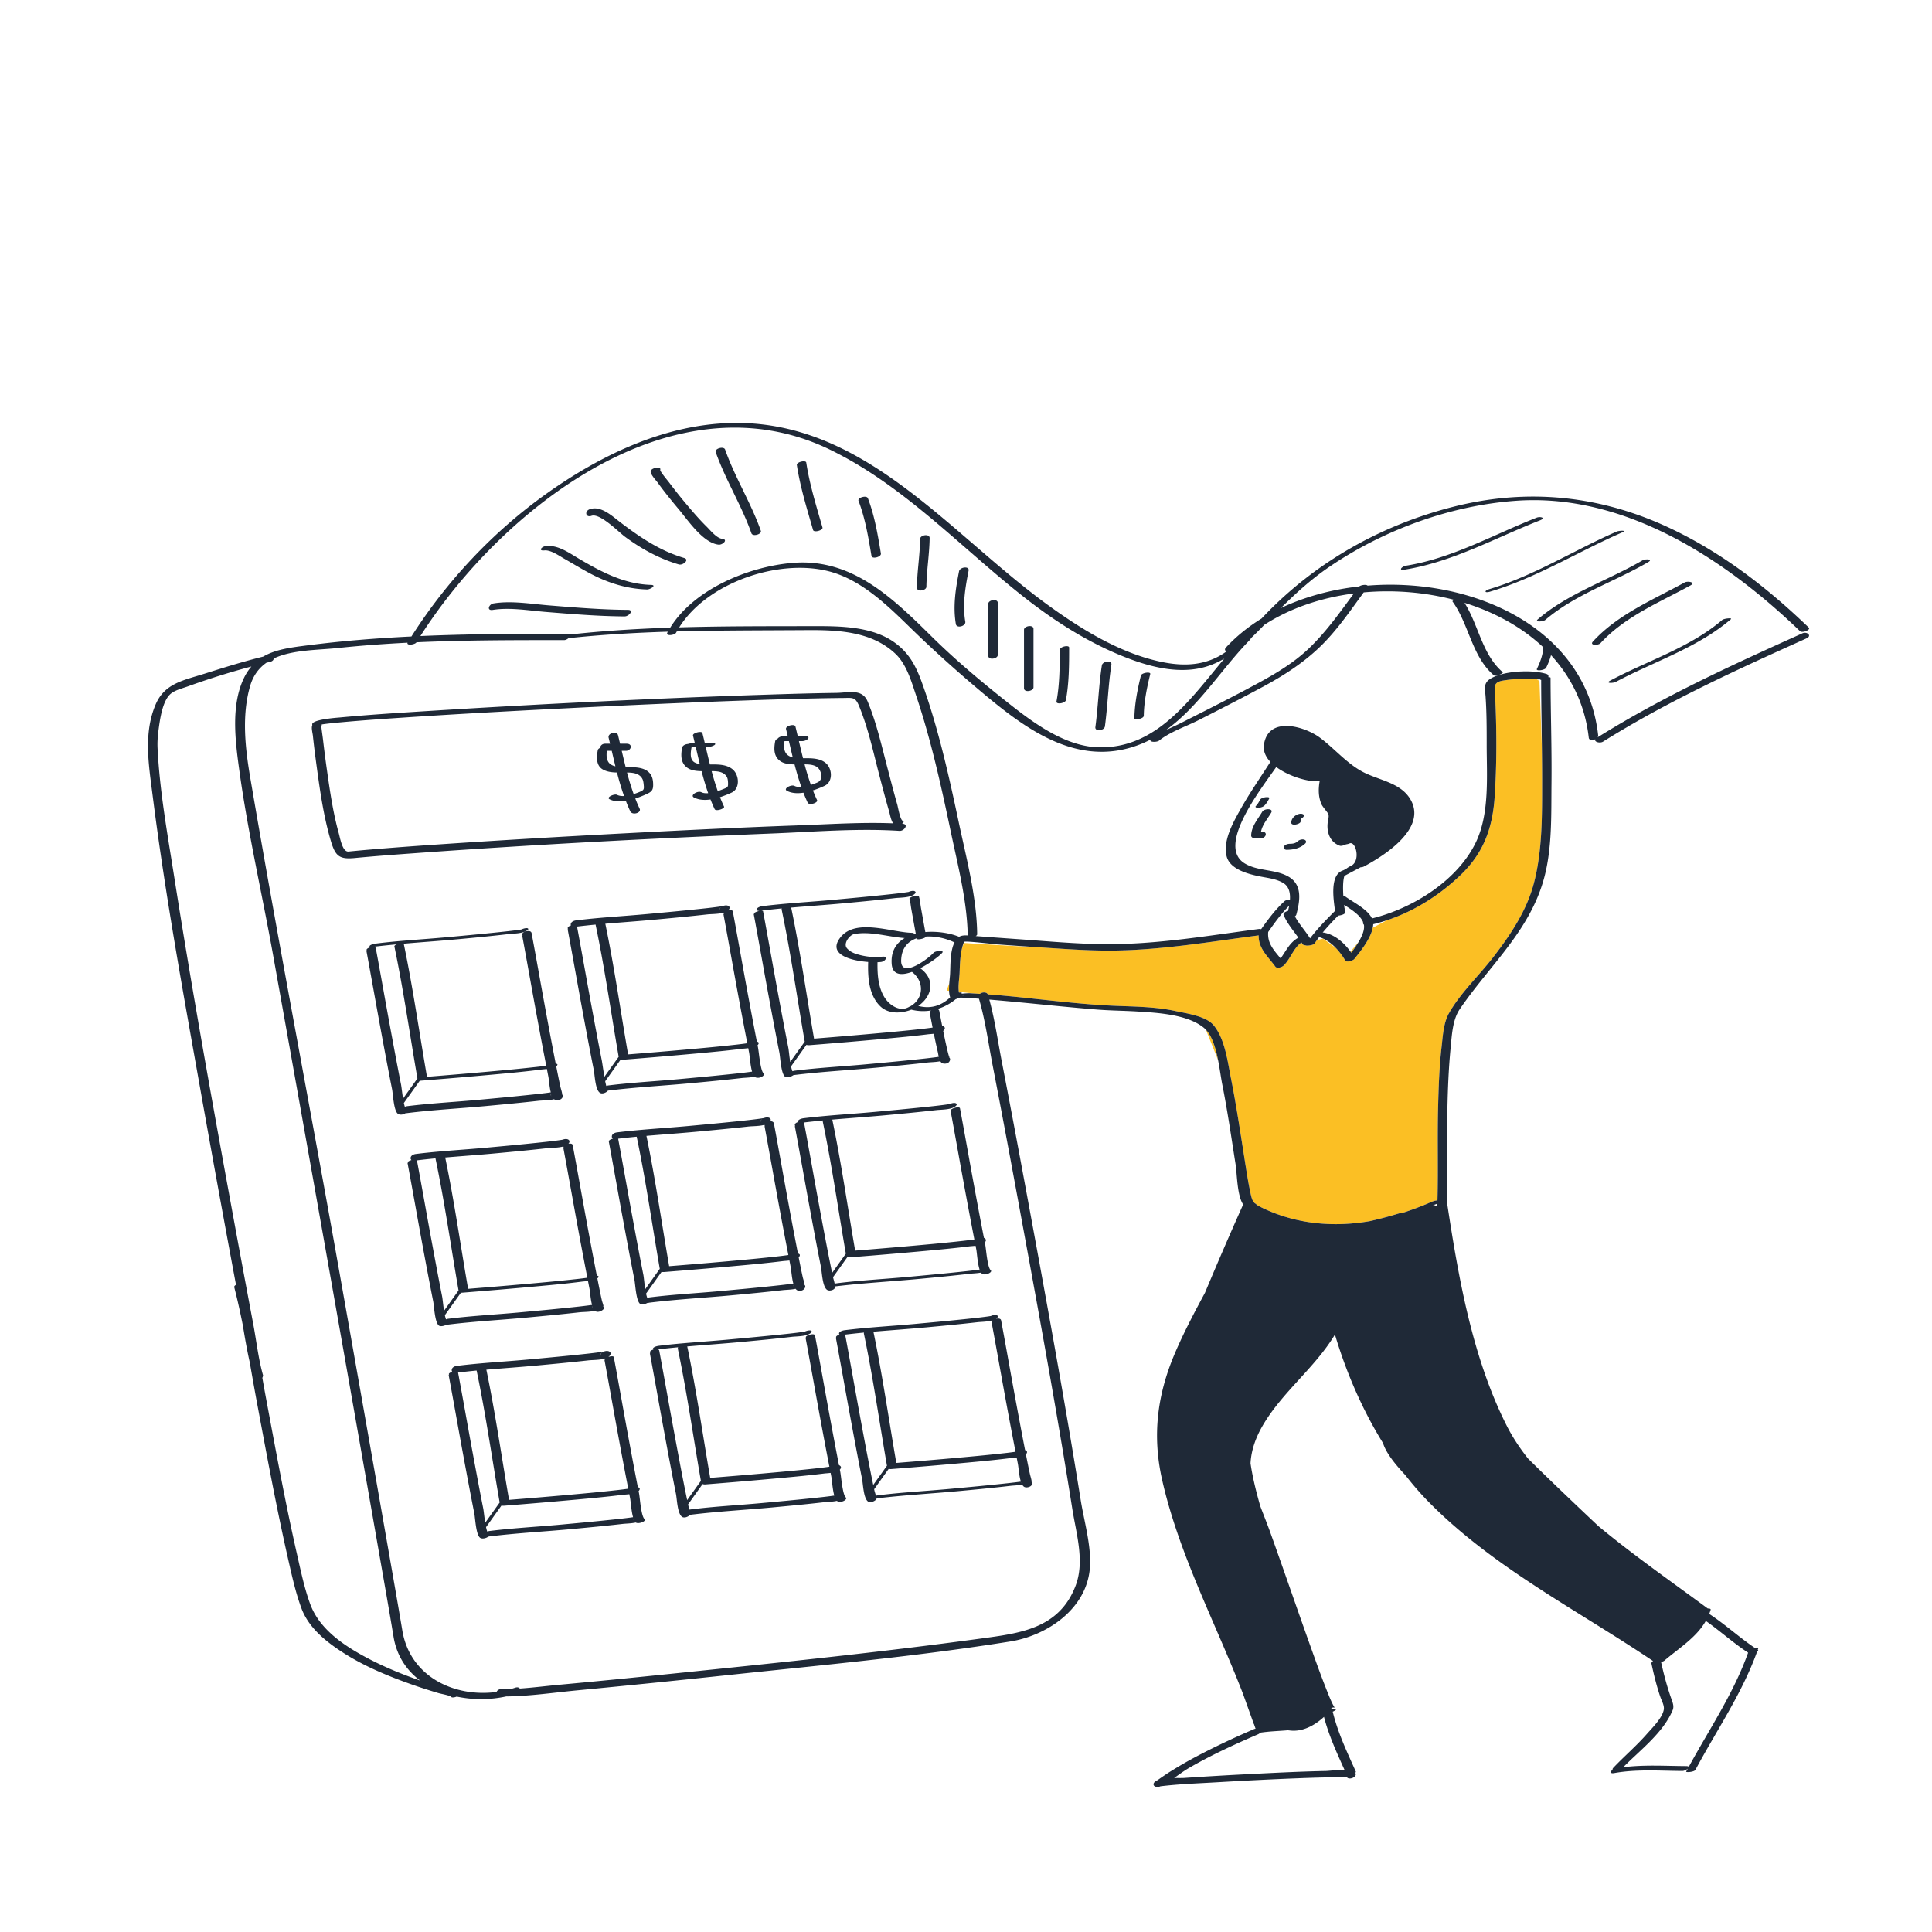
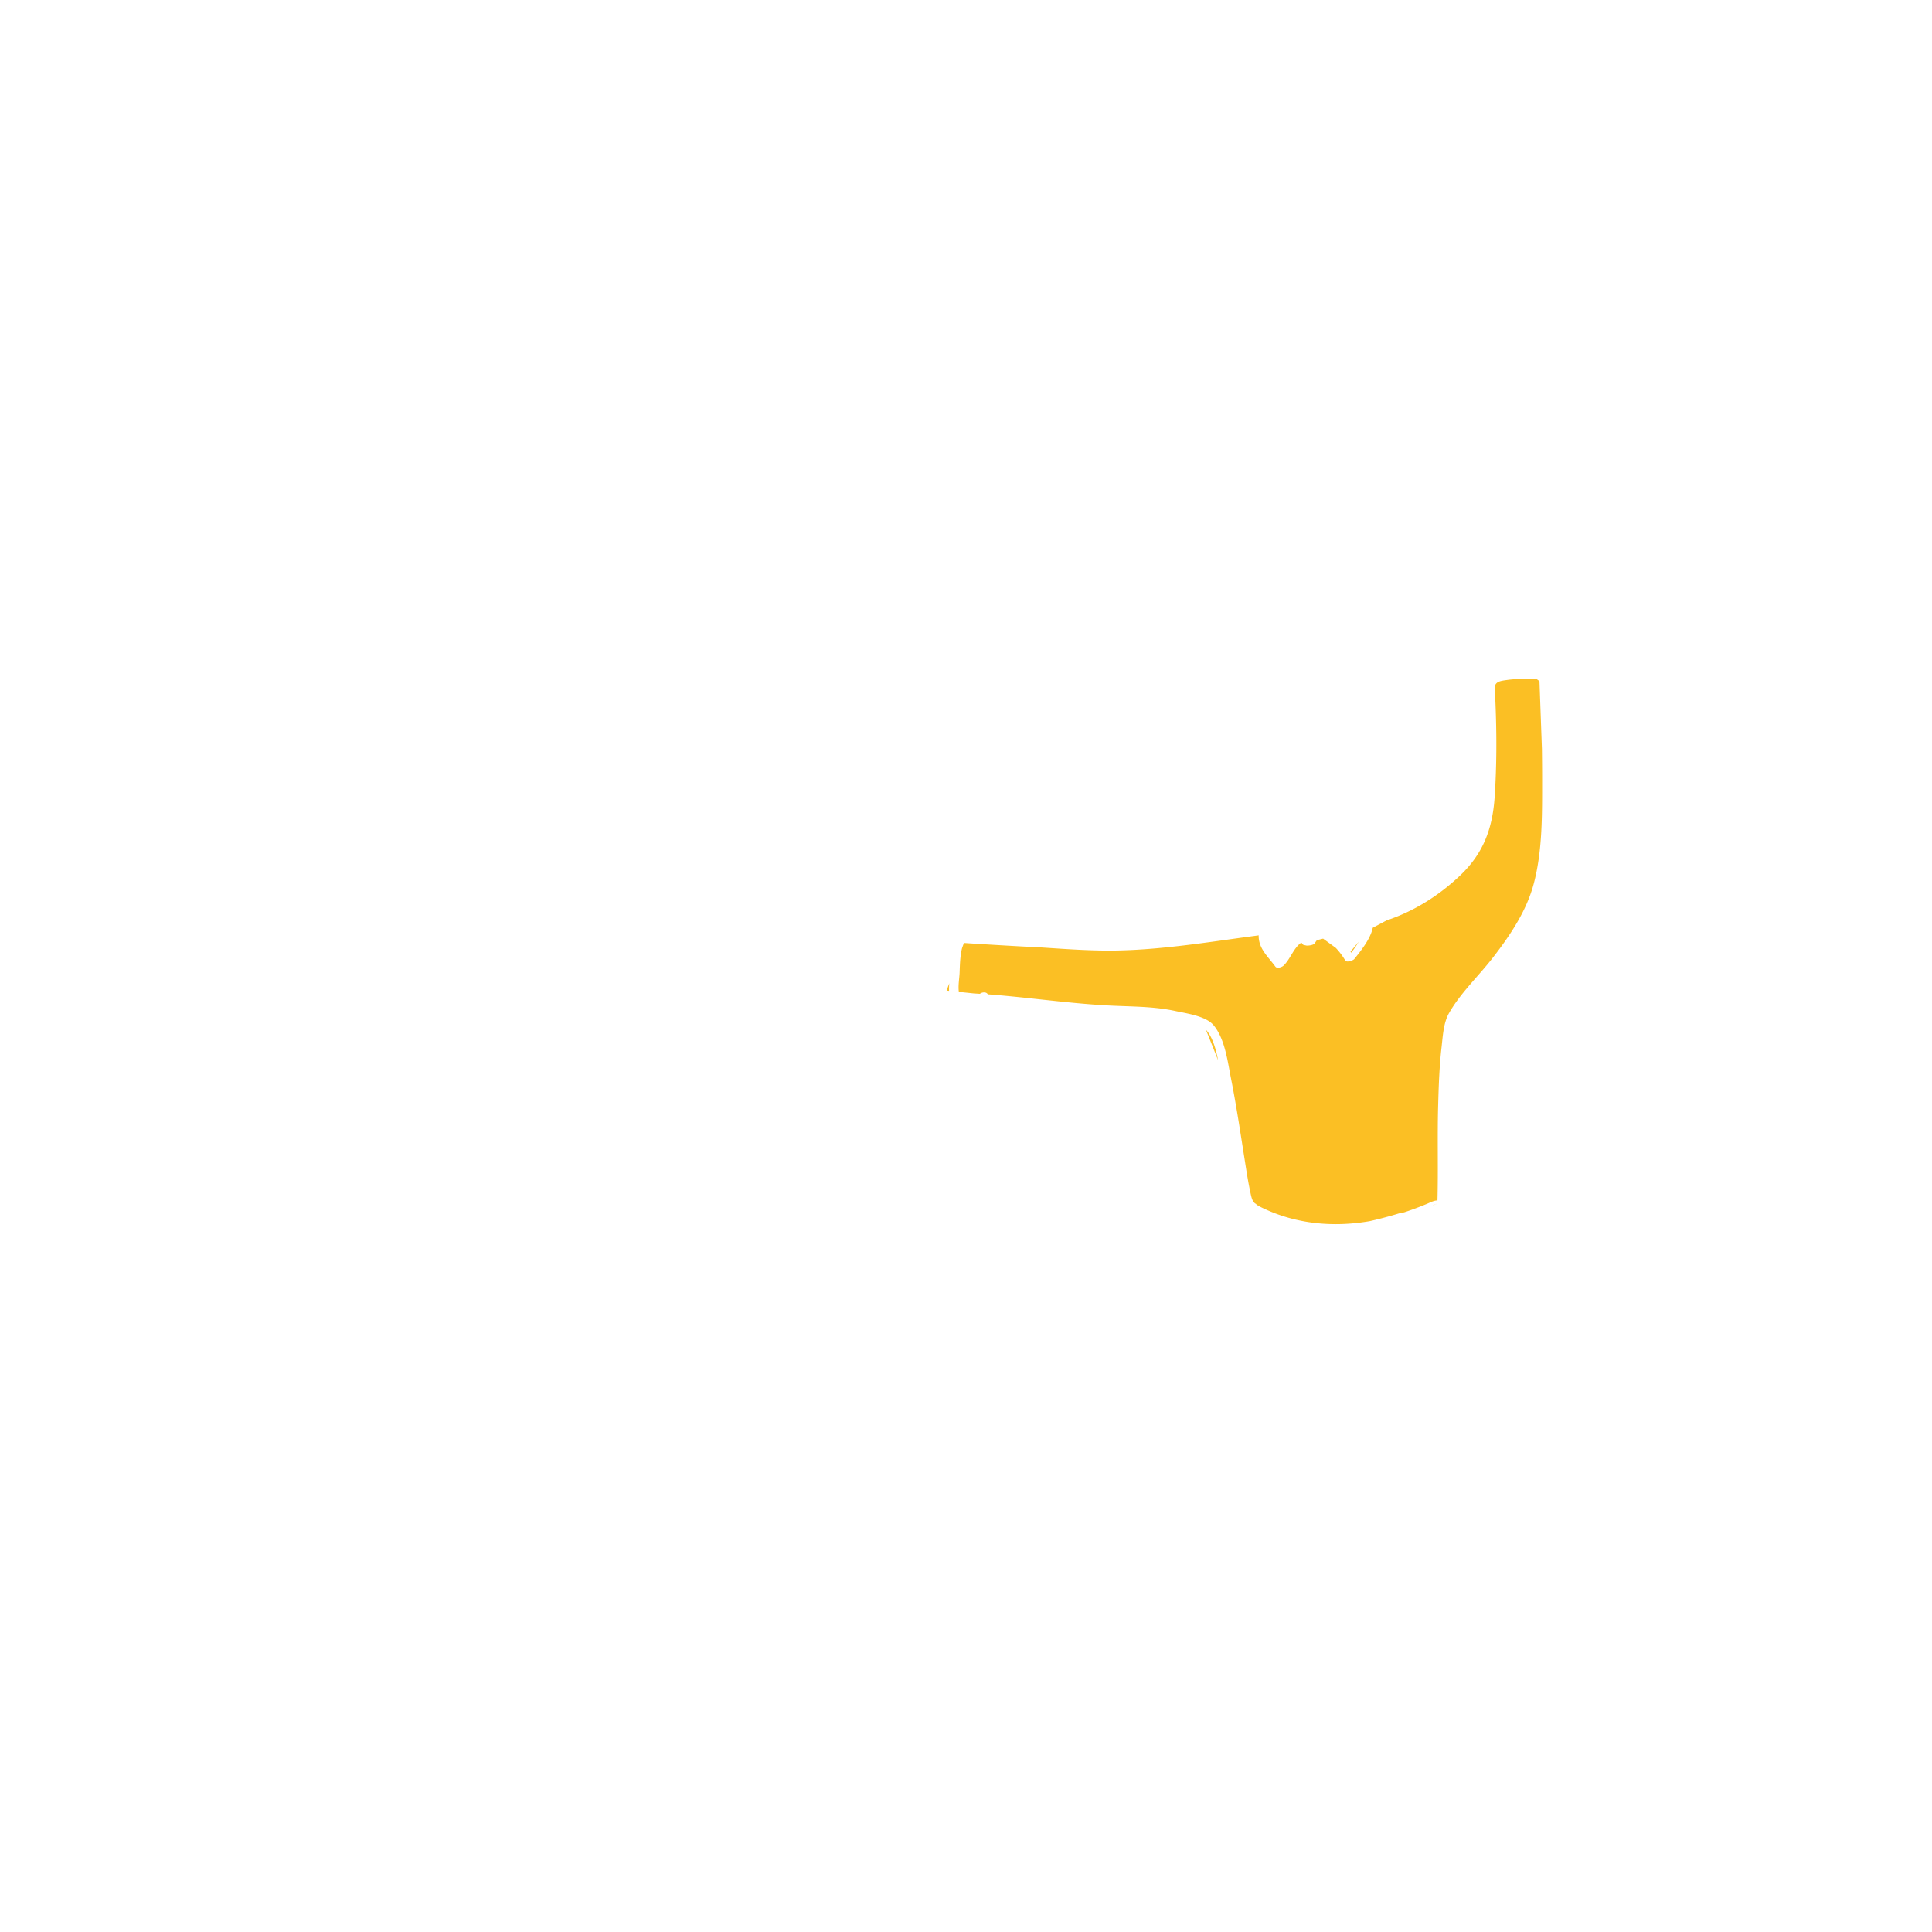
<svg xmlns="http://www.w3.org/2000/svg" xml:space="preserve" width="595.28" height="595.28">
  <path fill="#fbbf24" d="M441.393 371.275c.319.032.958-.178 1.485-.443l-.001.034c-.296.119-.681.273-1.128.45a18.942 18.942 0 0 0-.356-.041zm-69.832-53.995 3.76 9.401c-.716-3.62-1.788-7.313-3.76-9.401zm-76.117-11.67 4.717.496c.585.032 1.171.071 1.756.108.701-.561 2.029-.649 2.43.151 12.829.956 25.592 2.919 38.442 3.502 6.48.294 13.044.263 19.418 1.65 3.447.75 9.393 1.534 11.762 4.415 3.481 4.235 4.297 11.215 5.327 16.39 1.645 8.267 2.878 16.604 4.195 24.927.515 3.25.997 6.518 1.681 9.738.434 2.045.598 2.99 1.541 3.825.208.057.352.16.397.313.489.348 1.135.698 2.03 1.125 10.381 4.952 21.811 5.942 32.954 3.994 4.914-1.104 8.903-2.362 8.903-2.362l1.688-.355a93.328 93.328 0 0 0 6.979-2.599c1-.42 2.116-1.04 3.239-1.049.26-9.616-.054-19.251.203-28.869.164-6.121.362-12.272 1.063-18.359.386-3.357.573-7.462 2.281-10.469 3.552-6.255 9.266-11.59 13.652-17.277 5.235-6.788 10.208-14.169 12.451-22.552 2.747-10.265 2.588-21.465 2.599-32.028.003-3.188-.026-6.375-.063-9.563l-.755-20.885-.772-.579c-.071-.005-.144-.011-.228-.015a50.372 50.372 0 0 0-2.128-.084c-2.263-.031-4.563-.012-6.81.304-2.314.326-4.067.489-3.862 3.049.103 1.283.178 2.568.232 3.854.405 9.687.412 19.468-.24 29.144-.646 9.578-3.381 17.254-10.525 24.092-6.44 6.165-14.244 11.122-22.744 13.937-1.76.943-3.279 1.749-4.287 2.281-.699 3.423-3.646 7.089-5.683 9.625-.374.465-2.364 1.153-2.764.484-.812-1.356-1.803-2.725-2.959-3.923l-3.897-2.834-1.924.481c-.228.322-.458.643-.674.973-.433.66-2.675.827-2.858.574-.397.003-.747-.109-.909-.39-.06-.104-.127-.202-.189-.305h-.322c-2.28 1.703-3.254 5.025-5.312 6.985-.482.459-1.997 1.01-2.515.301-2.34-3.203-5.214-5.554-5.153-9.655a1.923 1.923 0 0 1-.317.072c-14.346 1.892-28.736 4.333-43.234 4.617-7.64.149-15.264-.405-22.883-.905l-.125-.009c-12.34-.611-24.252-1.405-24.252-1.405l-.575 1.581c-.614 2.467-.664 5.192-.757 7.636-.061 1.574-.506 4.043-.224 5.847zm123.197-15.433-2.531 3.037c.079.108.155.219.232.328.767-1.008 1.595-2.173 2.299-3.365zm-126.217 15.115a19.53 19.53 0 0 1 .066-2.345l-.824 2.265.758.08z" />
-   <path fill="#1f2937" d="M391.685 250.395c-1.122 1.899-2.703 3.649-3.136 5.831h.229c1.97 0 1.351 2.046-.277 2.046h-1.667c-.596 0-1.357-.149-1.326-.902.117-2.837 2.042-4.935 3.418-7.267.619-1.051 3.568-1.079 2.759.292zm10.15 8.312c-.698-.192-1.532.059-2.049.549-.63.599-1.434.721-2.28.73-.681.007-1.527.189-1.9.836-.337.584.285 1.028.831 1.022 2.113-.023 4.141-.438 5.72-1.936.47-.446.28-1.035-.322-1.201zm-2.723-4.636c.448-.055 1.622-.376 1.643-.999.016-.476.159-.88.454-1.042.419-.23.854-.859.247-1.159-.641-.317-1.474-.056-2.054.264-.85.468-1.513 1.294-1.546 2.291-.023.651.761.705 1.256.645zm-11.418-5.177c.641-.035 1.468-.238 1.932-.718.615-.635 1.053-1.378 1.446-2.163.26-.518-1.021-.396-1.183-.369-.533.088-1.415.301-1.685.841-.338.675-.692 1.291-1.221 1.837-.47.486.408.588.711.572zm-256.401-29.786c35.295-2.216 70.639-3.971 105.986-5.107 6.802-.219 13.605-.419 20.411-.511 3.825-.052 7.962-1.404 9.658 2.683 2.744 6.617 4.335 13.776 6.156 20.685.97 3.68 1.91 7.371 2.959 11.029.227.791.864 4.639 1.66 5.004.524.241.292.615-.201.922.068.004.136.005.203.01 1.959.126.475 2.275-.983 2.182-12.921-.831-26.155.283-39.067.803-36.82 1.483-73.647 3.425-110.402 6.084-6.128.443-12.259.896-18.375 1.48-4.833.461-5.999-.638-7.41-5.44-2.15-7.319-3.25-14.982-4.28-22.526-.442-3.23-.862-6.466-1.199-9.709-.089-.858-.562-2.467-.166-3.304l.003-.005c-.771-1.708 7.895-2.273 8.492-2.329 8.836-.833 17.699-1.395 26.555-1.951zm43.278-.88c-17.195.867-34.389 1.793-51.567 2.952-5.726.386-11.453.78-17.168 1.298-1.841.167-3.685.334-5.52.568-.397.051-.794.109-1.191.169.026.157.002.339-.099.553-.063.132.38 3.094.475 3.908.341 2.962.714 5.921 1.133 8.873.958 6.75 1.919 13.609 3.748 20.189.414 1.488 1.122 5.829 3.013 5.639 2.375-.239 4.752-.454 7.13-.654a1300.75 1300.75 0 0 1 20.788-1.554c18.535-1.261 37.082-2.342 55.633-3.325 18.402-.975 36.811-1.877 55.227-2.541 9.606-.347 19.376-1.008 29.016-.62-.702-1.009-1-2.88-1.246-3.72-1.013-3.461-1.92-6.952-2.838-10.439-1.933-7.338-3.528-15.037-6.443-22.066-1.148-2.767-2.006-2.424-4.881-2.4-2.756.023-5.512.067-8.268.126-7.376.158-14.751.388-22.125.651-18.279.651-36.551 1.472-54.817 2.393zm-24.694 122.545c-8.173.757-16.427 1.19-24.573 2.202a2.134 2.134 0 0 1-.436.049c-.658.439-1.665.574-2.265.149-1.302-.921-1.514-6.128-1.789-7.511-1.151-5.795-2.237-11.603-3.313-17.413-1.559-8.426-3.033-16.869-4.605-25.293l.191.019c-.284-.265-.196-.651.688-.993.13-.051.384-.126.667-.179-.333.009-.574-.039-.588-.168v-.002c-.065-.592 1.736-.873 2.091-.917 7.227-.902 14.55-1.282 21.802-1.948 5.147-.473 10.294-.948 15.434-1.488 1.78-.187 3.561-.373 5.336-.596.62-.078 1.244-.147 1.861-.249.105-.018.193-.031.266-.043.724-.334 1.753-.583 2.028-.288l.027.029c.087.05.105.118.055.205-1.105 1.359-4.559 1.292-6.079 1.472-5.124.605-10.262 1.09-15.398 1.57-5.618.526-11.271.906-16.907 1.395a.18.18 0 0 1 .047.084c2.832 13.528 4.772 27.299 7.145 40.917.145-.01.33-.023.574-.043 1.429-.115 2.858-.23 4.288-.348 4.238-.348 8.475-.705 12.711-1.081 4.495-.399 8.991-.803 13.479-1.281 1.827-.194 3.658-.376 5.477-.639.071-.01.141-.023.211-.034-.899-4.599-1.77-9.203-2.624-13.81-1.621-8.745-3.151-17.507-4.782-26.25l.15.032c-.305-.39-.218-.907.664-1.248.549-.212 1.917-.455 2.083.44 1.512 8.105 2.928 16.229 4.428 24.336a1552.4 1552.4 0 0 0 2.998 15.854c.158.028.329.061.456.159.09.059.111.137.063.232-.04.177-.17.329-.354.463l.041.21c.405 2.051.806 4.103 1.259 6.144.131.59.773 2.481.386 2.208a.052.052 0 0 0-.011.002c.385.225.536.629.119 1.2l-.021.028c-.455.622-1.692.864-2.328.415-.032-.023-.06-.056-.091-.083-1.595.406-3.666.36-4.759.483-5.36.605-10.731 1.111-16.102 1.608zm10.058-53.715c-.082-.088-.008-.21.152-.339-.167.104-.262.221-.152.339zm9.915 50.025-.022-.067c-.158.226-.185.515.151.875-.256-.276-.267-.557-.129-.808zm-46.279-2.91c.143.717.332 2.575.615 4.314l4.434-6.208c-2.349-13.529-4.286-27.205-7.098-40.643-.05-.241.282-.483.736-.67-2.364.218-4.724.461-7.076.749a5.795 5.795 0 0 1-.182.033c.389-.002.732.096.795.434 1.571 8.424 3.043 16.867 4.605 25.293 1.033 5.569 2.067 11.141 3.171 16.698zm23.659 4.713c5.146-.472 10.294-.947 15.434-1.488 1.954-.206 3.909-.408 5.857-.662.395-.052.79-.108 1.184-.166-.437-1.729-.56-3.92-.753-4.887-.155-.772-.299-1.547-.452-2.32-.806.102-1.525.15-1.818.188-4.681.612-9.387 1.042-14.088 1.473a1798.67 1798.67 0 0 1-23.067 1.962c-.039.003-.11.01-.195.013l-4.894 6.852c.093.434.194.83.304 1.168.22-.093.456-.157.686-.186 7.227-.901 14.551-1.281 21.802-1.947zm15.271 67.059c-8.125.753-16.329 1.188-24.429 2.186-.198.05-.397.076-.586.078-.667.364-1.773.565-2.231.241-1.287-.911-1.5-6.079-1.773-7.454-1.151-5.795-2.237-11.603-3.313-17.413-1.559-8.426-3.033-16.869-4.605-25.293l.201-.001c-.234-.163-.119-.435.734-.765a4.02 4.02 0 0 1 .29-.092.65.65 0 0 1-.267-.464v-.002c-.097-.879.853-1.313 1.589-1.405 7.227-.902 14.55-1.282 21.802-1.948 5.146-.472 10.294-.947 15.434-1.488 1.954-.206 3.909-.408 5.857-.662.566-.074 1.133-.145 1.696-.237.27-.044.406-.067.464-.073.667-.272 1.52-.311 1.935.134l.027.029c.288.309.094.751-.125 1.021-.02.024-.046.044-.067.067.566-.095 1.23-.078 1.327.44 1.571 8.424 3.043 16.867 4.605 25.293.921 4.97 1.851 9.938 2.823 14.898.157.028.327.062.453.159.09.059.11.135.062.231-.039.176-.169.327-.351.461.063.316.121.634.184.951.388 1.952.77 3.907 1.211 5.848.131.577.783 2.193.314 1.862l-.094.025c.413.09.624.321.325.73l-.021.028c-.445.608-1.802 1.166-2.502.67-.05-.036-.095-.084-.142-.128-1.61.384-3.694.346-4.727.462-5.358.607-10.729 1.113-16.1 1.611zm20.06-3.431-.011-.033c-.142.188-.174.421.084.698-.207-.222-.203-.452-.073-.665zm-9.919-49.974c-.372-.398-.18-.814.241-1.122-.372.228-.727.602-.241 1.122zm-35.464 4.108c2.78 13.383 4.707 26.997 7.053 40.462.145-.01.331-.023.574-.043a1932.617 1932.617 0 0 0 16.999-1.429c4.495-.399 8.991-.804 13.479-1.281 1.827-.194 3.659-.375 5.477-.638.071-.01.141-.023.211-.034-.899-4.6-1.77-9.205-2.625-13.813-1.621-8.745-3.151-17.507-4.782-26.25l.183.023c-.12-.122-.173-.263-.135-.413-1.626.466-3.857.412-4.982.539-5.36.604-10.731 1.11-16.102 1.607-5.101.475-10.232.832-15.35 1.27zm-.94 42.858c.138.696.303 2.587.583 4.358l4.466-6.252c-2.349-13.53-4.286-27.206-7.098-40.644-.004-.021.002-.041.004-.062-1.914.181-3.823.388-5.728.619 1.57 8.42 3.042 16.858 4.603 25.281 1.032 5.572 2.066 11.143 3.17 16.7zm23.703 4.876c5.146-.473 10.294-.948 15.434-1.488 1.954-.205 3.909-.408 5.857-.662.397-.052.794-.109 1.19-.167-.479-1.731-.601-4.038-.803-5.048-.155-.773-.3-1.549-.452-2.322-.807.102-1.526.15-1.819.188-4.681.611-9.387 1.041-14.088 1.473-7.685.705-15.374 1.355-23.067 1.962-.038.003-.109.009-.192.013l-4.929 6.9c.104.481.22.924.352 1.286.245-.097.5-.161.714-.188 7.227-.902 14.551-1.282 21.803-1.947zm38.684 64.12-.021.028c-.411.562-2.082 1.012-2.681.588l-.015-.015c-1.38.319-3.001.316-4.03.435-5.247.604-10.506 1.101-15.764 1.59-8.433.785-16.948 1.234-25.355 2.269a2.82 2.82 0 0 1-.344.067c-.613.52-1.876.78-2.483.35-1.296-.917-1.508-6.107-1.782-7.486-1.151-5.795-2.237-11.603-3.313-17.413-1.559-8.426-3.033-16.869-4.605-25.293l.201.011c-.268-.219-.174-.556.703-.895a3.05 3.05 0 0 1 .205-.068.718.718 0 0 1-.15-.37v-.002c-.099-.898.809-1.351 1.578-1.447 7.227-.902 14.55-1.282 21.802-1.948 5.146-.472 10.294-.947 15.434-1.488 1.954-.206 3.909-.408 5.857-.662.566-.074 1.133-.145 1.696-.237.321-.053.462-.078.495-.077.659-.26 1.49-.285 1.913.168l.027.029c.29.311.111.788-.114 1.064a2.095 2.095 0 0 1-.445.393c.537-.158 1.607-.391 1.696.085 1.571 8.424 3.043 16.867 4.605 25.293.91 4.908 1.828 9.814 2.787 14.713.16.06.313.135.464.251.106.12.143.258.111.415a1.15 1.15 0 0 1-.337.568c.049.25.095.501.145.751.268 1.347.631 7.143 1.74 7.927l-.068.015c.144.079.186.202.048.391zm-13.313-50.616c-.426-.457-.159-.934.353-1.254-.415.221-.931.635-.353 1.254zm-35.458 4.139c2.754 13.264 4.674 26.753 6.991 40.103 6.043-.48 12.085-.982 18.124-1.522 4.438-.397 8.877-.798 13.307-1.279 1.689-.184 3.381-.362 5.063-.605l.235-.032c-.938-4.808-1.845-9.622-2.737-14.439-1.559-8.426-3.033-16.869-4.605-25.293h.202c-.143-.1-.157-.24.038-.407-1.634.53-3.981.465-5.164.599-5.36.604-10.731 1.11-16.102 1.607-5.102.472-10.233.829-15.352 1.268zm-.949 42.815c.141.708.319 2.58.601 4.333l4.448-6.228c-2.349-13.529-4.286-27.205-7.098-40.643v-.018c-1.91.181-3.815.388-5.716.618 1.567 8.406 3.036 16.831 4.595 25.238 1.032 5.571 2.066 11.143 3.17 16.7zm46.15 2.626c-.545-1.919-.711-4.823-.906-5.804-.084-.426-.164-.854-.248-1.28-.817.102-1.579.138-1.985.189-4.502.565-9.022.987-13.541 1.401a1798.67 1798.67 0 0 1-23.067 1.962c-.193.016-.52.022-.795-.052l-4.754 6.656c.111.517.234.985.374 1.359.244-.091.493-.15.69-.175 7.227-.902 14.55-1.282 21.802-1.948 5.146-.472 10.294-.947 15.434-1.488 1.954-.205 3.909-.408 5.857-.662.38-.048.759-.103 1.139-.158zm.241 1.03c-.168-.18-.177-.369-.088-.548l-.011-.031c-.101.164-.107.357.099.579zM230.4 306.14c.913 4.924 1.834 9.847 2.796 14.761.162.05.315.115.462.228a.366.366 0 0 1 .099.368 1.05 1.05 0 0 1-.341.542c.053.267.102.534.155.801.277 1.395.72 7.167 1.727 7.879l-.007.001c.173.108.212.284.024.541l-.021.028c-.519.709-1.957 1.065-2.692.545-.033-.023-.063-.062-.095-.091-1.377.303-2.98.304-3.975.418-5.247.605-10.506 1.101-15.764 1.59-8.427.785-16.937 1.234-25.338 2.267-.047.013-.094.022-.142.032-.48.621-1.756 1.155-2.478.644-1.429-1.011-1.554-5.494-1.857-7.01-1.142-5.705-2.212-11.423-3.273-17.144-1.621-8.745-3.151-17.507-4.782-26.25l.176.026c-.296-.319-.21-.762.675-1.105.042-.017.101-.035.158-.053a.698.698 0 0 1-.051-.19v-.002c-.095-.864.883-1.286 1.597-1.375 7.227-.902 14.551-1.282 21.802-1.948 5.147-.473 10.294-.948 15.434-1.488 1.954-.206 3.91-.408 5.858-.662.566-.074 1.133-.145 1.696-.237.238-.039.37-.061.44-.07.672-.281 1.543-.331 1.954.109l.027.029c.287.307.082.727-.133.992a1.806 1.806 0 0 1-.2.201c.582-.129 1.369-.189 1.465.329 1.571 8.425 3.042 16.868 4.604 25.294zm-8.428-25.609c-.335-.359-.188-.734.17-1.028-.331.226-.597.57-.17 1.028zm-35.467 4.087c2.768 13.315 4.692 26.859 7.02 40.26 5.731-.455 11.461-.93 17.188-1.439 4.496-.399 8.992-.804 13.479-1.281 1.777-.189 3.556-.375 5.327-.618.245-.034.49-.075.735-.109a1552.36 1552.36 0 0 1-2.751-14.516c-1.559-8.426-3.033-16.869-4.605-25.293l.194.017c-.142-.127-.186-.285-.083-.454-1.635.485-3.922.429-5.054.557-5.36.604-10.731 1.11-16.101 1.607-5.101.473-10.231.83-15.349 1.269zm-1.08 42.151c.154.782.458 3.025.793 5.004l4.401-6.162c-2.349-13.529-4.286-27.205-7.098-40.643-.006-.031-.001-.061-.002-.092-1.915.181-3.826.388-5.732.619.001.007.006.011.008.018 1.512 8.105 2.928 16.229 4.428 24.336 1.045 5.644 2.091 11.288 3.202 16.92zm46.454 3.879-.006-.018c-.09.149-.095.323.087.519-.152-.163-.162-.335-.081-.501zm-1.329-7.686c-.837.105-1.61.144-1.991.191-4.502.564-9.022.986-13.541 1.401-7.685.705-15.375 1.355-23.067 1.962a3.117 3.117 0 0 1-.742-.011l-4.741 6.638c.117.59.233 1.095.346 1.46.248-.089.498-.147.685-.17 7.227-.902 14.55-1.282 21.802-1.948 5.146-.472 10.294-.947 15.434-1.488 1.954-.206 3.909-.408 5.857-.662.379-.049.757-.104 1.135-.159-.551-1.933-.718-4.861-.914-5.848-.088-.454-.173-.911-.263-1.366zm4.81 21.536c.669-.275 1.527-.318 1.941.125l.027.029c.228.245.148.565-.002.823.523-.008 1.033.15 1.136.704 1.512 8.105 2.928 16.229 4.428 24.336a1572.37 1572.37 0 0 0 2.962 15.673c.162.059.315.134.467.25a.448.448 0 0 1 .11.412 1.14 1.14 0 0 1-.34.569l.003.015c.405 2.051.806 4.104 1.259 6.145.145.652.821 2.48.375 2.164a.077.077 0 0 1-.015.002c.417.253.591.701.151 1.304l-.021.028c-.487.667-1.659.874-2.333.397a1.732 1.732 0 0 1-.363-.375c-1.366.297-2.944.299-3.94.414-5.246.604-10.505 1.101-15.764 1.59-8.43.785-16.941 1.233-25.345 2.268a2.899 2.899 0 0 1-.643.092c-.699.373-1.748.622-2.203.3-1.28-.906-1.495-6.061-1.768-7.434-1.151-5.795-2.237-11.603-3.313-17.413-1.559-8.426-3.033-16.869-4.605-25.293l.197-.008c-.203-.131-.071-.365.757-.686a4.66 4.66 0 0 1 .352-.11.651.651 0 0 1-.349-.518v-.002c-.096-.875.863-1.304 1.592-1.395 7.227-.903 14.55-1.283 21.802-1.948 5.147-.472 10.294-.948 15.435-1.488 1.954-.206 3.909-.408 5.857-.662.566-.074 1.133-.145 1.696-.237.26-.042.394-.064.457-.071zm-.719 1.373c-.355-.381-.19-.78.2-1.083-.353.23-.659.591-.2 1.083zm-36.403 46.968c.137.689.292 2.591.572 4.374l4.477-6.268c-2.349-13.53-4.286-27.206-7.098-40.644-.005-.024-.001-.048-.003-.072-1.912.181-3.82.388-5.723.619 1.571 8.424 3.042 16.866 4.604 25.292 1.033 5.571 2.067 11.142 3.171 16.699zm46.332 3.084-.007-.022c-.123.165-.146.362.065.588-.173-.186-.168-.381-.058-.566zm-1.335-7.547c-.819.103-1.583.139-1.988.19-4.502.565-9.023.987-13.541 1.401-7.684.705-15.374 1.356-23.067 1.962-.19.015-.517.023-.792-.049l-4.786 6.7c.111.511.237.975.382 1.35a3.33 3.33 0 0 1 .717-.183c7.227-.902 14.55-1.282 21.802-1.948 5.147-.473 10.294-.948 15.434-1.488 1.954-.206 3.909-.408 5.857-.662.394-.051.788-.108 1.182-.165-.487-1.771-.615-4.125-.817-5.134-.13-.657-.253-1.316-.383-1.974zm-7.693-41.797c-1.622.444-3.809.392-4.915.517-5.36.604-10.731 1.11-16.102 1.608-5.101.473-10.231.829-15.349 1.268 2.76 13.282 4.682 26.792 7.001 40.161 6.044-.479 12.086-.981 18.125-1.522 4.438-.397 8.877-.798 13.307-1.279 1.689-.184 3.381-.362 5.063-.605l.236-.032a1469.33 1469.33 0 0 1-2.562-13.487c-1.621-8.745-3.151-17.507-4.782-26.25l.135.034a.822.822 0 0 1-.157-.413zm25.104 115.338-.021.028c-.507.694-1.97 1.06-2.691.55-.022-.016-.042-.043-.064-.062-1.375.31-2.979.31-3.995.426-5.247.604-10.506 1.101-15.764 1.59-8.431.785-16.944 1.233-25.35 2.268a3.026 3.026 0 0 1-.189.041c-.505.589-1.741 1.08-2.431.592-1.432-1.013-1.551-5.482-1.855-7-1.142-5.705-2.212-11.423-3.273-17.144-1.621-8.745-3.151-17.507-4.782-26.25l.178.025c-.294-.31-.208-.744.677-1.086.065-.025.156-.054.256-.083-.089-.042-.146-.1-.154-.178v-.002c-.064-.586 1.33-.909 1.709-.957 7.028-.877 14.146-1.259 21.198-1.904 5.205-.476 10.409-.955 15.608-1.494 2.097-.218 4.197-.428 6.288-.7.566-.074 1.133-.144 1.696-.236l.273-.044c.718-.335 1.738-.543 2.04-.219l.027.029c.148.159.078.258-.046.411-1.057 1.299-4.512 1.205-5.948 1.375-5.124.605-10.262 1.09-15.398 1.571-5.342.5-11.278.917-16.882 1.399 2.802 13.389 4.735 27.014 7.073 40.495 5.725-.455 11.449-.93 17.169-1.438 4.496-.399 8.992-.804 13.48-1.281 1.777-.189 3.556-.375 5.327-.618.25-.034.499-.076.748-.111-.929-4.771-1.831-9.548-2.715-14.327-1.559-8.426-3.033-16.869-4.605-25.293l.197.015c-.278-.243-.188-.605.694-.946.366-.142 1.875-.559 2.007.155 1.571 8.424 3.043 16.867 4.605 25.293.904 4.878 1.817 9.755 2.77 14.624.097.035.19.077.272.141.204.156.393.356.329.643a1.263 1.263 0 0 1-.334.598c.046.231.088.463.134.694.276 1.39.711 7.164 1.729 7.884a.059.059 0 0 1-.014.002c.17.104.21.274.027.524zm-13.371-50.834c-.112-.121-.054-.268.103-.417-.162.123-.244.265-.103.417zm-36.37 47.09c.267 1.343.539 2.686.821 4.026l4.228-5.92c-2.349-13.529-4.286-27.205-7.098-40.643a.758.758 0 0 1 .084-.52c-2.147.199-4.211.414-6.15.651a.547.547 0 0 1 .34.415c1.571 8.424 3.043 16.867 4.605 25.293 1.032 5.569 2.066 11.141 3.17 16.698zm46.149 2.639c-.544-1.932-.71-4.834-.905-5.816-.078-.392-.15-.785-.228-1.176-.793.099-1.542.133-1.978.188-4.502.564-9.023.986-13.541 1.401a1798.67 1798.67 0 0 1-23.067 1.962 2.09 2.09 0 0 1-.855-.108l-4.471 6.26c.037.166.069.333.107.499.06.265.221.721.341 1.121a3.11 3.11 0 0 1 .368-.074c7.227-.903 14.55-1.283 21.802-1.948 5.146-.472 10.294-.947 15.434-1.488 1.954-.206 3.909-.408 5.857-.662.379-.051.757-.106 1.136-.159zm.153.483a.277.277 0 0 0-.01-.026c-.095.159-.099.345.099.557-.162-.174-.173-.356-.089-.531zm-12.311-114.339c.053.01.105.021.158.03-.303-.37-.216-.867.667-1.208.046-.018.107-.037.166-.055-.013-.028-.028-.056-.032-.089v-.002c-.075-.684 1.201-1.018 1.677-1.077 7.227-.903 14.55-1.283 21.802-1.948 5.147-.473 10.294-.948 15.435-1.488 1.954-.205 3.909-.408 5.857-.662.566-.074 1.133-.145 1.696-.237l.303-.05c.708-.328 1.697-.487 2.033-.126l.027.029c.153.165.113.343-.021.508-1.137 1.397-4.618 1.28-6.165 1.458-5.247.604-10.506 1.101-15.764 1.59-5.414.504-10.862.869-16.293 1.34 2.788 13.347 4.718 26.926 7.046 40.363 5.725-.454 11.448-.929 17.167-1.437 4.496-.399 8.992-.804 13.48-1.281 1.777-.189 3.556-.375 5.327-.618.25-.034.501-.065.752-.099a1554.61 1554.61 0 0 1-2.713-14.315c-1.559-8.426-3.033-16.869-4.605-25.293l.203.005c-.255-.193-.154-.5.714-.835.303-.117 1.862-.577 1.98.054 1.572 8.424 3.043 16.867 4.605 25.293.903 4.873 1.815 9.745 2.767 14.609.096.036.189.079.271.143.206.158.398.374.334.662a1.287 1.287 0 0 1-.333.605c.045.227.086.454.131.68.271 1.361.659 7.15 1.736 7.912a.704.704 0 0 0-.049.011c.153.085.195.224.041.436l-.021.028c-.445.608-2.042 1.029-2.685.575a1.382 1.382 0 0 1-.324-.36c-1.306.235-2.747.267-3.592.367-5.124.605-10.262 1.09-15.398 1.57-8.604.805-17.289 1.271-25.87 2.308-.001.174-.067.375-.238.609a.729.729 0 0 0-.021.029c-.439.601-1.708.859-2.326.422-1.441-1.02-1.568-5.544-1.872-7.062-1.142-5.705-2.212-11.423-3.273-17.144-1.618-8.745-3.148-17.507-4.78-26.25zm47.053-5.84c-.157-.168-.108-.358.061-.539-.173.151-.254.332-.061.539zm10.008 50.398-.007-.02c-.068.074-.088.151-.016.229-.054-.057-.037-.13.023-.209zm-39.95-4.121a1.99 1.99 0 0 1-.869-.123l-4.467 6.253.012.055c.087.393.411 1.432.482 1.946.343-.079.655-.126.78-.142 7.227-.902 14.551-1.282 21.802-1.948 5.147-.473 10.294-.948 15.434-1.488 1.78-.187 3.561-.374 5.336-.596.438-.055.876-.115 1.314-.175-.637-1.898-.811-5.134-1.019-6.181-.076-.384-.147-.769-.223-1.152-.789.098-1.534.132-1.976.188-4.502.565-9.023.987-13.541 1.401-7.682.705-15.372 1.356-23.065 1.962zm-8.46-42.163c-1.973.188-3.942.398-5.907.637a.652.652 0 0 1 .154.312c1.512 8.105 2.928 16.229 4.428 24.336 1.044 5.644 2.091 11.288 3.202 16.919.313 1.589.632 3.177.967 4.762l4.227-5.919c-2.349-13.529-4.286-27.205-7.098-40.643a.784.784 0 0 1 .027-.404zm51.748 60.25c.706-.326 1.686-.476 2.027-.109l.027.029c.154.166.12.358-.016.525a2.205 2.205 0 0 1-.454.395c.62-.128 1.458-.135 1.582.526 1.512 8.105 2.928 16.229 4.428 24.336.964 5.211 1.936 10.421 2.953 15.622a.894.894 0 0 1 .274.133c.197.151.378.31.315.592a1.19 1.19 0 0 1-.338.582c.404 2.048.804 4.097 1.256 6.135.123.553.741 2.481.394 2.235l-.005.001c.363.208.498.587.096 1.136l-.021.028c-.434.593-1.713.859-2.325.425-.205-.145-.38-.366-.536-.634-1.311.239-2.76.27-3.609.371-5.124.605-10.262 1.09-15.398 1.571-8.593.804-17.267 1.27-25.837 2.303a.616.616 0 0 1-.12.27l-.021.028c-.429.588-1.827 1.147-2.502.67-1.422-1.004-1.543-5.451-1.846-6.966-1.142-5.705-2.212-11.424-3.273-17.144-1.621-8.745-3.151-17.507-4.782-26.25l.188.021c-.288-.277-.202-.676.684-1.019a3.14 3.14 0 0 1 .24-.078.336.336 0 0 1-.155-.246v-.002c-.077-.7 1.178-1.038 1.671-1.099 7.227-.903 14.55-1.283 21.802-1.948 5.146-.472 10.294-.948 15.434-1.488 1.954-.206 3.909-.408 5.857-.662.566-.074 1.133-.145 1.696-.237l.314-.052zm-.677.975c-.165-.177-.118-.375.055-.562-.176.156-.257.345-.055.562zm-36.381 47.05c.267 1.342.539 2.685.821 4.025l4.228-5.92c-2.349-13.529-4.285-27.205-7.098-40.643a.672.672 0 0 1 .036-.383c-1.987.189-3.97.401-5.948.642.089.07.162.157.186.286 1.571 8.424 3.043 16.868 4.605 25.293 1.032 5.572 2.066 11.143 3.17 16.7zm46.418 3.303-.006-.014c-.095.083-.131.172-.048.262-.063-.067-.033-.154.054-.248zm-1.412-7.721c-.81.101-1.567.137-1.985.189-4.502.565-9.023.987-13.541 1.401-7.685.705-15.375 1.356-23.067 1.961a2.322 2.322 0 0 1-.819-.072l-4.491 6.288c.037.166.069.333.107.499.074.327.327 1.036.429 1.495.325-.072.615-.117.736-.132 7.227-.903 14.55-1.283 21.802-1.948 5.147-.472 10.294-.948 15.435-1.488 1.78-.187 3.56-.374 5.336-.596.455-.057.909-.118 1.363-.182-.583-1.777-.712-4.396-.929-5.484-.129-.644-.249-1.288-.376-1.931zm-7.452-42.272c-1.508.462-3.523.452-4.62.578-5.247.604-10.506 1.101-15.764 1.59-5.415.504-10.863.87-16.295 1.34 2.792 13.368 4.723 26.971 7.057 40.429 6.042-.479 12.083-.981 18.12-1.521 4.438-.397 8.877-.798 13.307-1.279 1.689-.183 3.381-.362 5.063-.605.079-.012.159-.022.239-.033a1465.92 1465.92 0 0 1-2.553-13.442c-1.621-8.745-3.151-17.507-4.782-26.25l.16.03c-.206-.249-.225-.556.068-.837zm250.803-210.118c-21.351 9.614-42.799 19.363-62.679 31.815-.947.593-2.836.07-2.372-.739-.82.397-1.929.345-2.021-.47-1.153-10.173-5.394-18.664-11.631-25.439-.364 1.327-.884 2.616-1.479 3.841-.412.847-3.229 1.133-2.883.42.996-2.049 1.885-4.375 1.982-6.679-6.615-6.261-15.048-10.842-24.272-13.704 4.341 6.837 5.431 15.948 11.764 21.354.387.33-2.16 1.459-2.735.968-6.805-5.809-7.633-15.742-12.747-22.761-.063-.087.188-.28.566-.472-8.986-2.366-18.588-3.145-27.906-2.308-4.259 5.813-8.375 11.891-13.589 16.881-5.229 5.004-11.197 8.817-17.544 12.241-6.553 3.534-13.187 6.915-19.828 10.282-3.805 1.929-8.738 3.57-12.081 6.259-.722.581-3.336.524-2.518-.374a33.902 33.902 0 0 1-5.875 2.417c-18.157 5.518-33.507-6.226-46.736-17.364-7.505-6.319-14.662-12.764-21.685-19.617-7.07-6.9-15.058-14.668-24.917-17.218-15.339-3.967-37.372 3.327-46.138 17.271 13.704-.401 27.43-.355 41.133-.381 8.221-.016 18.121-.022 25.137 4.979 4.612 3.287 6.695 7.351 8.555 12.521 4.975 13.831 8.224 28.366 11.264 42.723 2.376 11.221 5.593 23.175 5.723 34.717.002.216-.181.406-.456.562 4.233.318 8.466.629 12.701.925 9.066.632 18.2 1.506 27.294 1.565 15.814.104 31.527-2.604 47.158-4.664.347-.046.607-.018.799.057 2.172-3.081 4.421-6.103 7.222-8.653.317-.289 1.04-.444 1.651-.432.134-2.081-.267-4.095-2.084-5.17-2.041-1.208-4.422-1.479-6.712-1.92-3.492-.672-9.612-2.082-10.693-6.222-1.26-4.827 1.999-10.519 4.261-14.561 2.817-5.035 6.105-9.746 9.2-14.604-1.446-1.55-2.274-3.342-1.981-5.308 1.335-8.954 12.516-5.648 17.187-2.191 4.423 3.273 8.142 7.777 12.996 10.436 4.941 2.707 11.69 3.314 14.84 8.431 5.566 9.044-8.017 17.565-14.264 20.9-.248.132-.608.198-.974.208l-4.986 2.649c-.475 1.412-.477 3.823-.338 6.091.177.008.328.043.429.123 2.171 1.714 7 3.918 8.393 6.904 12.579-3.078 26.343-11.662 32.025-23.483 4.271-8.884 3.319-20.519 3.322-30.129.001-4.916 0-9.857-.343-14.763-.163-2.326-.766-4.096 1.497-5.487 3.987-2.453 12.826-2.879 17.271-1.472.373.118.619.343.6.75l-.001.038a.705.705 0 0 1-.041.204c.401-.012.696.055.697.217.021 10.872.396 21.745.285 32.617-.096 9.462.232 19.704-2.235 28.924-4.406 16.463-16.835 27.005-26.068 40.598-2.184 3.216-2.407 8.111-2.77 11.822-.603 6.171-.856 12.375-.99 18.572-.206 9.534.097 19.09-.199 28.621 3.516 23.178 7.78 48.09 18.429 69.189 1.837 3.641 4.084 7.013 6.601 10.189 6.329 6.274 14.716 14.26 21.687 20.832 10.834 8.976 22.386 17.032 33.703 25.379.551-.025.977.096.878.42-.13.429-.279.843-.438 1.248 4.916 3.211 9.235 7.225 14.103 10.502.583-.055 1.061.004.991.205-.043.125-.092.248-.136.372l.069.047c.167.107.025.3-.267.496-4.674 12.99-12.535 24.302-19 36.419-.378.708-3.026.861-2.852.535.158-.297.321-.591.481-.887-.421.361-1.158.708-1.637.705-7-.042-14.036-.598-20.97.64-1.45.259-1.257-.488-.549-1.013-.063-.165-.003-.381.262-.659 3.363-3.532 7.103-6.726 10.32-10.395 1.526-1.74 4.733-4.877 5.188-7.459.229-1.298-.674-2.792-1.079-3.979-1.133-3.331-1.964-6.729-2.706-10.167-.073-.338.145-.641.487-.87a.806.806 0 0 1-.174-.086c-23.265-15.659-49.309-28.837-69.118-49.062-2.497-2.549-4.85-5.294-7.087-8.166-3.247-3.434-5.673-6.63-6.632-9.234-.076-.207-.157-.422-.236-.633-6.399-10.34-11.355-21.852-14.776-33.385-6.217 10.315-16.196 17.665-22.252 28.036-2.108 3.609-3.549 7.557-3.756 11.636.456 3.197 1.364 7.496 3.017 13.24 1.019 2.702 2.11 5.384 3.075 8.071 4.157 11.579 8.139 23.219 12.277 34.805 1.614 4.518 3.218 9.045 4.989 13.504.585 1.472 1.159 2.959 1.855 4.383 1.007 2.06.902.853-.41 1.417.166.041.28.114.306.233l.016.063c.781-.117 1.508-.096 1.176.198-.336.298-.661.49-.976.609 1.549 6.454 4.412 12.424 7.117 18.463.05.111-.025.238-.174.365.016.024.043.044.057.069.666 1.299-2.115 2.311-2.662 1.242.127.248-3.722.077-4.76.092-3.26.047-6.519.149-9.777.273-8.473.323-16.943.749-25.409 1.247-5.769.339-11.598.537-17.34 1.225a1.55 1.55 0 0 1-.113.008c-.542.245-1.306.326-1.823-.028-.448-.308-.408-.804-.074-1.185.246-.281.601-.498 1.018-.674a9.23 9.23 0 0 1 .449-.335c1.204-.839 2.411-1.671 3.659-2.443 2.346-1.45 4.723-2.853 7.156-4.152 5.997-3.203 12.146-6.081 18.386-8.773.172-.074.347-.118.518-.139l-.008-.016c-.155-.471-.324-.937-.483-1.406l-.042-.012-3.341-9.318c-8.458-21.895-19.695-42.865-24.903-65.862-3.077-13.587-1.593-26.094 3.879-38.967 2.729-6.421 5.995-12.589 9.304-18.735a1232.942 1232.942 0 0 1 11.727-27.117l.151.052c-1.995-2.649-1.989-9.667-2.414-12.349-1.313-8.293-2.506-16.615-4.145-24.853-.379-1.906-.723-4.622-1.269-7.386-.715-3.62-1.788-7.313-3.76-9.401a6.49 6.49 0 0 0-.545-.532c-5.004-4.176-14.157-4.686-20.373-5.078-4.168-.263-8.347-.274-12.51-.603-8.048-.635-16.079-1.487-24.115-2.249a911.947 911.947 0 0 0-9.193-.833c1.698 6.168 2.6 12.675 3.811 18.925 2.662 13.731 5.235 27.479 7.774 41.234 5.78 31.305 11.537 62.632 16.576 94.067 1.053 6.569 3.391 14.379 2.809 21.096-1.08 12.463-13.159 20.642-24.499 22.458-28.545 4.57-57.476 7.227-86.211 10.276-15.623 1.658-31.251 3.271-46.893 4.749-7.313.691-14.835 1.826-22.223 1.907a36.605 36.605 0 0 1-15.247.048c-.289.109-.541.18-.614.195l-.033.006c-.731.143-1.036.028-1.07-.187a.438.438 0 0 0-.025.02c-.537-.429-2.988-.841-3.959-1.131-2.81-.841-5.609-1.727-8.373-2.711-7.063-2.515-14.126-5.416-20.481-9.44-5.401-3.42-10.987-7.755-13.287-13.958-1.763-4.753-2.873-9.773-3.997-14.706-3.683-16.171-6.681-32.498-9.732-48.797-.768-4.102-1.483-8.231-2.214-12.361-.831-3.69-1.485-7.459-2.093-11.229-.792-3.965-1.652-7.911-2.659-11.81-.072-.28.168-.547.538-.755a7007.916 7007.916 0 0 1-10.904-59.769c-5.37-30.227-10.934-60.513-14.784-90.979-1.176-9.307-2.91-19.182.957-28.154 2.773-6.434 8.617-7.371 14.926-9.368 5.996-1.897 12.054-3.793 18.172-5.296 3.849-2.264 8.635-2.827 13.732-3.481 10.634-1.365 21.287-2.204 31.955-2.726 10.827-17.031 25.1-32.252 41.534-43.954 15.587-11.098 33.851-20.158 53.213-21.627 43.284-3.285 70.074 33.317 101.782 56.2 10.433 7.529 22.551 14.936 35.385 17.379 6.87 1.308 13.483.793 19.236-3.407-.492-.21-.71-.629-.171-1.212 3.173-3.427 6.872-6.391 10.948-8.905.288-.302.575-.604.864-.905 15.845-16.548 36.027-27.906 58.262-33.542 22.932-5.812 45.395-3.488 66.842 6.656 16.049 7.591 29.916 18.321 42.647 30.576.714.687-2.007 1.768-2.699 1.102-23.045-22.183-53.9-42.5-87.325-40.184-20.333 1.409-41.012 8.978-57.823 20.452-5.463 3.729-10.202 8.049-14.806 12.611 7.363-3.489 15.615-5.708 24.129-6.656.651-.493 2.229-.656 2.591-.25 32.255-2.601 67.261 12.818 71.032 46.087a.982.982 0 0 1-.163.65c20.029-12.517 41.593-22.364 63.092-32.044 1.437-.645 3.069.744 1.25 1.564zM129.458 517.809c-4.174-3.14-7.228-7.608-8.202-13.507-1.401-8.489-2.91-16.96-4.392-25.436-10.75-61.484-21.662-122.941-32.679-184.378-3.4-18.958-7.816-38.017-10.442-57.098-1.236-8.987-2.69-20.092 1.472-28.586a16.233 16.233 0 0 1 2.253-3.446 235.323 235.323 0 0 0-19.601 6.132c-1.605.579-3.812 1.112-5.179 2.203-2.699 2.155-3.447 8.312-3.859 11.392-.253 1.896-.368 3.656-.273 5.563.662 13.288 3.089 26.595 5.152 39.716 5.173 32.91 11.058 65.709 17.057 98.477a7188.24 7188.24 0 0 0 7.253 39.053c.992 5.251 1.586 10.821 3.064 15.965l-.093-.048c.038.225-.018.479-.159.714.398 2.25.8 4.497 1.219 6.734 2.996 15.996 5.913 32.03 9.528 47.9 1.156 5.075 2.23 10.289 4.044 15.182 2.438 6.572 8.311 11.194 14.181 14.646 6.199 3.642 12.863 6.469 19.656 8.822zm312.291-146.493c.616.082.569.155.227.256l.887-.187c.006-.173.008-.346.014-.519l.001-.034c-.526.266-1.166.476-1.485.443.139.015.254.028.356.041zm-33.806 157.683c-2.092 1.923-5.892 4.657-10.28 4.218-.289-.029-.569-.061-.851-.092-2.747.24-5.618.3-8.521.742-.122.179-.344.354-.695.505-7.211 3.111-14.402 6.398-21.204 10.337-1.545.895-3.078 2.037-4.627 3.124 1.247-.006 2.384.03 3.083-.019 7.276-.503 14.559-.916 21.842-1.281 7.285-.366 14.576-.723 21.87-.868.771-.015 3.455-.353 5.721-.307-2.415-5.346-4.866-10.672-6.338-16.359zm117.647-29.566c-2.949 5.167-8.276 8.378-12.821 12.276-.172.148-.554.275-.97.355.874 4.013 1.935 7.914 3.317 11.78.379 1.06.701 2.042.241 3.126-2.982 7.028-9.957 12.199-15.221 17.548 6.435-.823 12.934-.396 19.416-.356.484.003.716.098.779.237 6.344-11.641 13.814-22.626 18.292-35.186-4.555-2.977-8.592-6.65-13.033-9.78zM414.146 278.808c.041.384.08.736.117 1.055.129.053.161.142.032.277.054.456.1.818.126 1.054.052.46-1.227.858-2.103.935-1.659 1.678-3.287 3.394-4.782 5.215.113-.013.213-.017.289-.003 3.463.615 6.226 3.062 8.286 5.874.079.108.155.219.232.328.767-1.008 1.594-2.173 2.299-3.365 1.108-1.875 1.886-3.805 1.595-5.277-.25-.207-.343-.495-.242-.779-.945-2.192-3.539-3.844-5.849-5.314zm-14.715 2.967c-.06.227-.225.422-.445.583 1.307 2.413 3.214 4.44 4.667 6.772 2.298-3.047 5.001-5.78 7.697-8.477-.546-3.914-1.585-11.058 2.364-12.434.659-.229 1.448-.846.622-.166.586-.483 1.128-.909 1.833-1.217 3.244-1.417 1.566-7.991-.431-6.923-.159.085-.579.183-1.029.254-.621.321-1.489.557-1.899.412-3.274-1.163-4.264-4.686-3.595-7.909.37-1.779.149-1.824-.95-3.262-.43-.563-.956-1.191-1.213-1.867-.822-2.158-.849-4.173-.523-6.428a.552.552 0 0 1 .108-.237l-.195-.215a2.023 2.023 0 0 1-.334.052c-3.143.188-8.995-1.496-12.875-4.38-5.103 7.297-18.56 24.542-9.591 29.773 4.152 2.421 9.378 1.647 13.44 4.052 4.283 2.538 3.456 7.45 2.349 11.617zm-8.677 5.387c-.313 3.5 1.809 5.697 3.821 8.139 1.705-2.31 2.785-4.929 5.47-6.384-1.596-2.264-3.418-4.36-4.522-6.947-.254-.595.521-1.124 1.342-1.279.127-.517.25-1.065.354-1.629-2.461 2.444-4.475 5.259-6.465 8.1zm-93.714 3.055a13.02 13.02 0 0 0-.615 1.91c-.614 2.467-.664 5.192-.757 7.636-.061 1.574-.506 4.043-.224 5.848.01.066.014.138.026.202.607-.058 1.068.012.806.307-.018.021-.038.039-.056.059a24.18 24.18 0 0 1 2.542-.157c.466.022.932.061 1.398.086.585.032 1.171.071 1.756.108.701-.561 2.029-.649 2.43.151 12.829.956 25.592 2.919 38.442 3.502 6.48.294 13.044.263 19.418 1.65 3.447.75 9.393 1.534 11.762 4.415 3.481 4.235 4.297 11.215 5.327 16.39 1.645 8.267 2.878 16.604 4.195 24.927.515 3.25.997 6.518 1.681 9.738.434 2.045.598 2.99 1.541 3.825.208.057.352.16.397.313.489.348 1.135.698 2.03 1.125 10.381 4.952 21.811 5.942 32.954 3.994 4.914-1.104 8.903-2.362 8.903-2.362l1.688-.355a93.328 93.328 0 0 0 6.979-2.599c1-.42 2.116-1.04 3.239-1.049.26-9.616-.054-19.251.203-28.869.164-6.121.362-12.272 1.063-18.359.386-3.357.573-7.462 2.281-10.469 3.552-6.255 9.266-11.59 13.652-17.277 5.235-6.788 10.208-14.169 12.451-22.552 2.747-10.265 2.588-21.465 2.599-32.028.003-3.188-.026-6.375-.063-9.563-.083-7.042-.219-14.084-.232-21.127 0-.042.012-.083.025-.123-.418-.089-.723-.335-.703-.79-.041.91.723.678-.618.576-.071-.005-.144-.011-.228-.015a50.372 50.372 0 0 0-2.128-.084c-2.263-.031-4.563-.012-6.81.304-2.314.326-4.067.489-3.862 3.049.103 1.283.178 2.568.232 3.854.405 9.687.412 19.468-.24 29.144-.646 9.578-3.381 17.254-10.525 24.092-6.44 6.165-14.244 11.122-22.744 13.937a52.232 52.232 0 0 1-4.146 1.183c-.001.034.006.066.003.1-.022.33-.077.663-.145.999-.699 3.423-3.646 7.089-5.683 9.625-.374.465-2.364 1.153-2.764.484-.812-1.356-1.803-2.725-2.959-3.923-1.449-1.502-3.162-2.728-5.121-3.313-.239.316-.472.637-.701.96-.228.322-.458.643-.674.973-.433.66-2.675.827-2.858.574-.397.003-.747-.109-.909-.39-.06-.104-.127-.202-.189-.305-.031-.052-.063-.102-.095-.153-.076.051-.154.099-.227.153-2.28 1.703-3.254 5.025-5.312 6.985-.482.459-1.997 1.01-2.515.301-2.34-3.203-5.214-5.554-5.153-9.655a1.923 1.923 0 0 1-.317.072c-14.346 1.892-28.736 4.333-43.234 4.617-7.64.149-15.264-.405-22.883-.905l-.125-.009a2168.35 2168.35 0 0 1-13.952-.962c-.998-.074-10.086-1.179-10.256-.775zm-7.714 35.719-.001-.006c-.159.146-.226.321-.042.518-.15-.16-.109-.34.043-.512zm-1.596-7.425c-.721.082-1.386.115-1.788.166-4.502.565-9.023.987-13.541 1.401-7.684.705-15.374 1.356-23.067 1.962-.229.018-.577 0-.857-.111l-4.746 6.645c.125.576.27 1.087.437 1.484.269-.09.532-.146.696-.167 7.227-.902 14.55-1.282 21.802-1.948 5.147-.473 10.294-.948 15.434-1.488 1.954-.205 3.909-.408 5.858-.662.428-.056.856-.116 1.285-.179-.131-.573-.212-1.131-.292-1.474a199.166 199.166 0 0 1-1.221-5.629zm-53.127-37.903c.273-.001.49.056.524.237 1.571 8.424 3.043 16.867 4.605 25.293 1.033 5.571 2.067 11.142 3.17 16.699.138.692.297 2.589.577 4.368l4.472-6.262c-2.349-13.53-4.286-27.206-7.098-40.644a.747.747 0 0 1 .026-.391 226.99 226.99 0 0 0-6.12.663 1.969 1.969 0 0 1-.156.037zm45.917 29.426c4.091-2.312 4.386-7.597.467-10.583-3.174 1.148-5.972 1.051-6.238-2.413-.299-3.904 1.386-6.462 3.994-8.005-5.105-.345-10.467-2.18-15.52-1.243-1.46.271-3.519 2.976-2.242 4.405.72.806 1.64 1.324 2.66 1.666 2.585.865 5.476 1.221 8.19.904 2.007-.234 1.028 1.465-.389 1.631-.3.035-.661.059-1.062.073-.08 3.851.222 8.219 2.518 11.368 1.349 1.85 3.961 3.63 6.372 2.778.217-.077.414-.17.615-.261.163-.108.386-.219.635-.32zm2.422-.098c3.77 1.001 7.08-.027 9.828-2.642-.22-.568-.314-1.262-.346-2.002a19.53 19.53 0 0 1 .066-2.345c.086-1.075.211-2.115.25-2.931.141-2.932-.009-6.944 1.374-9.703a.882.882 0 0 1-.307-.065c-2.425-1.14-5.591-1.856-8.478-1.676-.233.611-2.791 1.154-2.883.649l-.019-.105c-2.666.909-4.639 2.974-4.766 6.738-.199 5.891 8.293-.372 9.967-2.271.573-.65 3.467-.897 2.681-.005-.913 1.036-3.779 3.207-6.809 4.762a.526.526 0 0 1 .167.078c4.826 3.617 3.297 8.745-.725 11.518zm13.6-3.004c.242-.142.361-.321.118-.549.172.161.093.359-.118.549zm-88.005-112.383c-.071.129-.151.254-.22.384-.432.809-3.331 1.161-2.691-.036.049-.092.104-.18.154-.271-10.218.319-20.424.909-30.609 2-.385.334-.916.6-1.389.599-15.157-.009-30.32-.01-45.454.667l-.015.024c-.446.724-3.154 1.069-2.729.103-7.164.361-14.321.883-21.468 1.64-6.272.665-14.035.509-19.769 3.231-.031.425-.371.858-1.108 1.029-.384.089-.769.187-1.153.279-2.298 1.618-4.087 3.922-5.043 7.255-2.617 9.123-1.48 19.124.089 28.332 8.616 50.558 18.373 100.968 27.322 151.474 5.205 29.376 10.404 58.753 15.538 88.142 1.339 7.667 2.693 15.332 3.977 23.008 2.362 14.121 15.918 20.661 29.028 18.913.184-.471.686-.879 1.417-.869a62.66 62.66 0 0 0 3.001-.042c.44-.125.877-.257 1.313-.401.726-.24 1.212-.062 1.431.259 4.143-.279 8.3-.814 12.382-1.188 11.82-1.084 23.631-2.267 35.438-3.483 31.481-3.243 63.005-6.47 94.366-10.75 11.91-1.625 24-3.005 29.064-16.262 2.854-7.472.22-15.925-.994-23.557-4.952-31.129-10.641-62.148-16.355-93.145-2.675-14.512-5.378-29.02-8.187-43.506-1.324-6.831-2.276-13.965-4.237-20.663l-.031-.002c-1.373-.105-2.746-.212-4.122-.278-.524-.025-1.051-.052-1.576-.05l-.166-.001a4.1 4.1 0 0 1-.54.165 2.354 2.354 0 0 1-.716.299 16.146 16.146 0 0 1-5.609 3.028c.272.113.479.32.542.648.285 1.502.575 3.005.87 4.506.175.039.345.096.486.205.205.157.394.359.33.646-.067.303-.245.548-.493.751.31 1.53.626 3.06.973 4.581.22.963.433 1.932.705 2.882.261.915.503.762-.064.554.479.243.726.725.302 1.396l-.026.041c-.401.636-1.403.747-2.049.549-.303-.093-.533-.34-.717-.657-1.388.276-2.985.284-3.903.39-5.246.604-10.505 1.101-15.764 1.59-8.418.784-16.919 1.232-25.312 2.264a4.21 4.21 0 0 1-.337.07c-.65.48-1.945.87-2.501.478-1.283-.908-1.497-6.068-1.77-7.442-1.151-5.795-2.237-11.603-3.313-17.413-1.559-8.426-3.033-16.869-4.605-25.293l.197-.005c-.216-.144-.09-.393.749-.718.102-.04.447-.146.819-.221-.437.004-.777-.107-.807-.378v-.002c-.076-.694 1.187-1.031 1.673-1.092 7.227-.902 14.55-1.282 21.802-1.948 5.147-.473 10.294-.948 15.434-1.488 1.954-.206 3.909-.408 5.857-.662.566-.074 1.133-.145 1.696-.237l.308-.05c.707-.328 1.69-.48 2.031-.116l.027.029c.154.166.118.353-.018.519-1.142 1.404-4.606 1.285-6.164 1.465-5.246.604-10.505 1.101-15.764 1.59-5.415.504-10.863.87-16.295 1.34 2.788 13.348 4.718 26.931 7.047 40.37 5.725-.455 11.449-.929 17.169-1.438 4.496-.399 8.992-.804 13.48-1.281 1.777-.189 3.556-.375 5.327-.618.183-.025.367-.048.551-.072-.283-1.436-.56-2.874-.833-4.311-.071-.376.077-.704.336-.959a14.85 14.85 0 0 1-6.07-.256c-.258.103-.515.208-.784.293-2.913.922-6.438.936-8.771-1.329-3.552-3.45-3.878-8.968-3.725-13.649-5.382-.397-12.689-2.331-8.545-7.584 4.692-5.949 15.68-1.563 21.902-1.401.58.015.81.171.826.38.157-.044.318-.082.478-.122-.462-2.548-.924-5.096-1.383-7.644-.179-.991-.244-2.111-.555-3.073-.177-.545 2.698-1.393 2.897-.776.369 1.141.446 2.468.658 3.645.442 2.455.887 4.909 1.332 7.363 3.695-.318 7.622.31 10.413 1.463.768-.438 1.665-.479 2.646-.419-.189-10.677-3.066-21.712-5.244-32.089-2.949-14.057-6.079-28.239-10.664-41.868-1.473-4.379-2.941-9.633-6.428-12.898-7.356-6.888-17.747-7.301-27.304-7.233-13.33.093-26.671.049-39.994.407zm70.803 80.684c-.175.153-.255.34-.057.553-.162-.174-.115-.368.057-.553zm97.875-72.287a28.592 28.592 0 0 1-3.88 1.876c-9.25 3.586-19.799.558-28.523-3.092-10.89-4.557-20.801-11.006-30.028-18.326-19.335-15.339-36.508-33.894-58.974-44.819-48.183-23.43-101.069 17.918-126.278 57.387 15.073-.661 30.175-.711 45.293-.702.412 0 .653.089.779.226 10.273-1.13 20.58-1.76 30.9-2.11 7.475-12.051 24.555-18.959 38.037-19.977 18.097-1.366 30.59 10.933 42.594 22.783 6.987 6.897 14.529 13.259 22.212 19.37 8.083 6.429 18.313 14.433 29.176 14.691 17.86.425 28.138-14.744 38.692-27.307zm39.928-20.092c-10.031 1.292-19.611 4.495-27.587 9.664l-.917.94a112.293 112.293 0 0 1-3.236 3.205c-.01.128-.086.282-.273.473-8.633 8.796-15.749 20.579-25.963 27.866 1.618-.796 3.284-1.513 4.792-2.278 6.669-3.385 13.359-6.736 19.964-10.246 6.844-3.637 13.749-7.314 19.398-12.721 5.286-5.062 9.502-11.029 13.822-16.903zm-216.577-2.644c-8.185-.232-15.244-3.972-22.136-8.034-3.089-1.821-6.468-4.323-10.226-3.933-1.304.135-2.492 1.554-.466 1.344 1.936-.201 4.507 1.638 6.063 2.526 2.508 1.432 4.974 2.932 7.514 4.309 5.648 3.063 11.621 5.016 18.061 5.198.938.027 3.137-1.355 1.19-1.41zm-7.081 7.7c-8.102-.049-16.179-.723-24.25-1.375-5.521-.446-11.593-1.51-17.121-.626-1.541.246-2.258 2.329-.286 2.014 5.275-.842 11.101.199 16.379.624 8.071.648 16.147 1.326 24.25 1.375 1.326.006 2.988-2.001 1.028-2.012zm17.318-15.987c-7.429-2.197-13.592-6.36-19.683-11.006-2.446-1.865-6.015-5.256-9.421-4.017-1.716.624-1.217 2.671.544 2.03 2.589-.942 8.454 5.067 10.331 6.453 5.062 3.737 10.517 6.736 16.565 8.524 1.272.377 3.423-1.465 1.664-1.984zm11.711-5.908c-1.718-.184-3.653-2.632-4.792-3.755-2.287-2.254-4.385-4.705-6.447-7.162a159.361 159.361 0 0 1-5.167-6.514c-.399-.53-2.841-3.393-2.681-3.826.404-1.086-2.521-.731-2.91.314-.336.904 1.68 3.015 2.118 3.619 2.063 2.851 4.285 5.591 6.547 8.285 2.792 3.327 7.439 10.327 12.248 10.839 1.217.13 3.042-1.592 1.084-1.8zm.906-27.488c-.4-1.14-3.281-.313-2.897.776 3.029 8.621 7.971 16.379 11 25 .4 1.14 3.281.313 2.897-.776-3.029-8.621-7.971-16.379-11-25zm25 4c-.129-.841-3.045-.178-2.897.776 1.053 6.825 3.092 13.38 5 20 .256.888 3.148.092 2.897-.776-1.908-6.62-3.947-13.176-5-20zm16.102 11.776c2.084 5.475 3.039 11.245 4 17 .172 1.031 3.083.333 2.897-.776-.961-5.755-1.916-11.525-4-17-.399-1.052-3.268-.198-2.897.776zm18.986 11.74c-.073 5.019-.927 9.981-1 15-.021 1.45 2.909.961 2.927-.256.073-5.019.927-9.981 1-15 .021-1.45-2.909-.961-2.927.256zm11.992 9.973c-1.059 5.377-1.916 10.829-.978 16.288.239 1.392 3.143.649 2.897-.776-.902-5.254.004-10.542 1.022-15.712.293-1.484-2.677-1.139-2.941.2zm9.007 10.025v16c0 1.462 2.928.975 2.928-.251v-16c0-1.463-2.928-.976-2.928.251zm11.002 8.005v18c0 1.44 2.925.937 2.925-.262v-18c0-1.44-2.925-.937-2.925.262zm11.013 6.257c-.002 5.287-.036 10.583-.999 15.799-.201 1.09 2.716.592 2.895-.374.987-5.347 1-10.782 1.001-16.201.001-.872-2.897-.331-2.897.776zm12.98 4.718c-.978 6.299-1.15 12.685-2 19-.202 1.499 2.76 1.119 2.938-.211.849-6.315 1.022-12.702 2-19 .231-1.488-2.732-1.116-2.938.211zm12.031 3.117c-1.061 4.319-1.939 8.705-2.011 13.166-.011.656 2.882.195 2.897-.776.07-4.346.956-8.627 1.989-12.834.208-.844-2.67-.39-2.875.444zm121.915-48.633c-13.286 5.212-25.978 12.518-40.229 14.793-1.229.196-2.524 1.557-.495 1.233 14.817-2.366 27.959-9.789 41.771-15.207 1.911-.749.115-1.275-1.047-.819zm-14.372 22.802c14.358-4.287 27.059-12.288 40.717-18.25 1.744-.761-1.01-.561-1.644-.284-13.167 5.747-25.447 13.62-39.283 17.75-1.657.496-1.462 1.283.21.784zm17.025 8.725c9.352-7.986 21.236-11.704 31.73-17.835 1.676-.979-.949-1.014-1.719-.564-10.679 6.24-22.752 10.038-32.27 18.165-1.189 1.015 1.696.715 2.259.234zm17.037 7.138c7.557-8.23 18.12-12.535 27.738-17.804 1.715-.94-.843-1.431-1.81-.901-9.812 5.375-20.554 9.8-28.262 18.196-1.163 1.267 1.664 1.238 2.334.509zm4.673 11.953c11.832-6.329 25.144-10.475 35.475-19.307.644-.55-2.092-.261-2.629.198-10.016 8.562-23.048 12.554-34.525 18.693-1.697.907.983.788 1.679.416zm-287.638 20.243c.125-.663 1.002-1.082 1.769-1.127a4.223 4.223 0 0 1 1.31-.225h.843c-.188-.796-.377-1.59-.572-2.378-.196-.793 2.707-1.547 2.897-.776.258 1.044.509 2.098.757 3.155h2.741c.552 0 .619.307.156.583-.594.356-1.358.549-2.049.549h-.583c.419 1.797.845 3.599 1.295 5.398 2.377-.02 5.084-.08 6.982 1.49 2.108 1.745 2.337 5.96-.273 7.168a31.423 31.423 0 0 1-3.604 1.424c.386.979.796 1.949 1.246 2.899.292.619-2.513 1.591-2.897.776a48.236 48.236 0 0 1-1.274-2.977c-1.799.263-3.576.172-5.065-.59-1.407-.72 1.154-2.2 2.241-1.643.574.294 1.316.353 2.109.294-.78-2.22-1.442-4.49-2.038-6.782-1.563-.03-3.223-.196-4.439-1.079-2.035-1.475-1.978-3.895-1.552-6.159zm9.091 7.236a80.781 80.781 0 0 0 1.887 6.149c.734-.24 1.413-.501 1.932-.718 1.098-.458 1.284-.525 1.241-1.77-.021-.608-.076-1.436-.418-1.975-.983-1.544-2.881-1.691-4.642-1.686zm-6.162-7.455c-.273 1.447-.695 3.816.865 4.736.5.295 1.063.455 1.647.547-.431-1.763-.84-3.527-1.251-5.283h-1.261zm-28.909.96c.053-.281.351-.521.734-.694.001-.596.572-1.26 1.498-1.26h1.543c-.147-.618-.293-1.237-.445-1.851-.354-1.432 2.544-2.203 2.897-.776.215.871.424 1.748.632 2.627h2.039c1.963 0 1.441 2.188-.239 2.188h-1.287c.39 1.671.79 3.346 1.209 5.018 2.47.021 5.169-.05 6.916 1.396 1.14.943 1.498 2.229 1.548 3.668.063 1.813-.26 2.436-1.864 3.177a33.015 33.015 0 0 1-3.627 1.436 48.154 48.154 0 0 0 1.34 3.156c.607 1.284-2.266 2.113-2.897.776a48.493 48.493 0 0 1-1.361-3.211c-1.808.289-3.587.236-5.016-.496-1.16-.594 1.515-1.772 2.317-1.361.614.314 1.361.399 2.148.364-.841-2.366-1.546-4.79-2.177-7.239-1.536-.034-3.101-.199-4.415-.974-2.091-1.232-1.881-3.884-1.493-5.944zm9.004 6.924a80.258 80.258 0 0 0 2.048 6.643 24.947 24.947 0 0 0 1.909-.705c1.289-.536 1.323-.81 1.168-2.275-.058-.554-.121-1.145-.374-1.652-.885-1.777-2.897-1.996-4.751-2.011zm-6.209-6.689c-.44 3.192.754 4.349 2.629 4.77-.389-1.591-.76-3.184-1.131-4.77h-1.498zm51.858-2.949c.066-.35.385-.632.789-.821.409-.542 1.27-.767 1.912-.767h1.164c-.172-.725-.344-1.45-.521-2.168-.243-.982 2.659-1.741 2.897-.776.241.976.476 1.958.708 2.944h2.419c.42 0 1.176.229.767.781-.407.547-1.273.772-1.918.772h-.905c.41 1.756.827 3.517 1.268 5.273 2.366-.02 5.091-.104 6.973 1.453 2.115 1.75 2.286 5.825-.311 7.027a31.868 31.868 0 0 1-3.612 1.427c.396 1.01.816 2.009 1.278 2.988.386.817-2.44 1.745-2.897.776a48.224 48.224 0 0 1-1.304-3.058c-1.802.272-3.58.194-5.048-.558-1.332-.682 1.281-2.051 2.268-1.546.592.303 1.335.372 2.124.323-.8-2.27-1.478-4.593-2.085-6.938-1.563-.022-3.235-.18-4.432-1.048-2.025-1.467-1.959-3.829-1.534-6.084zm9.059 7.121a80.645 80.645 0 0 0 1.945 6.328 26.696 26.696 0 0 0 1.923-.716c1.539-.641 1.595-2.239.841-3.751-.842-1.692-2.894-1.863-4.709-1.861zm-6.18-7.156c-.51 3.042.4 4.488 2.542 5.02-.409-1.675-.798-3.351-1.188-5.02h-1.354z" />
</svg>